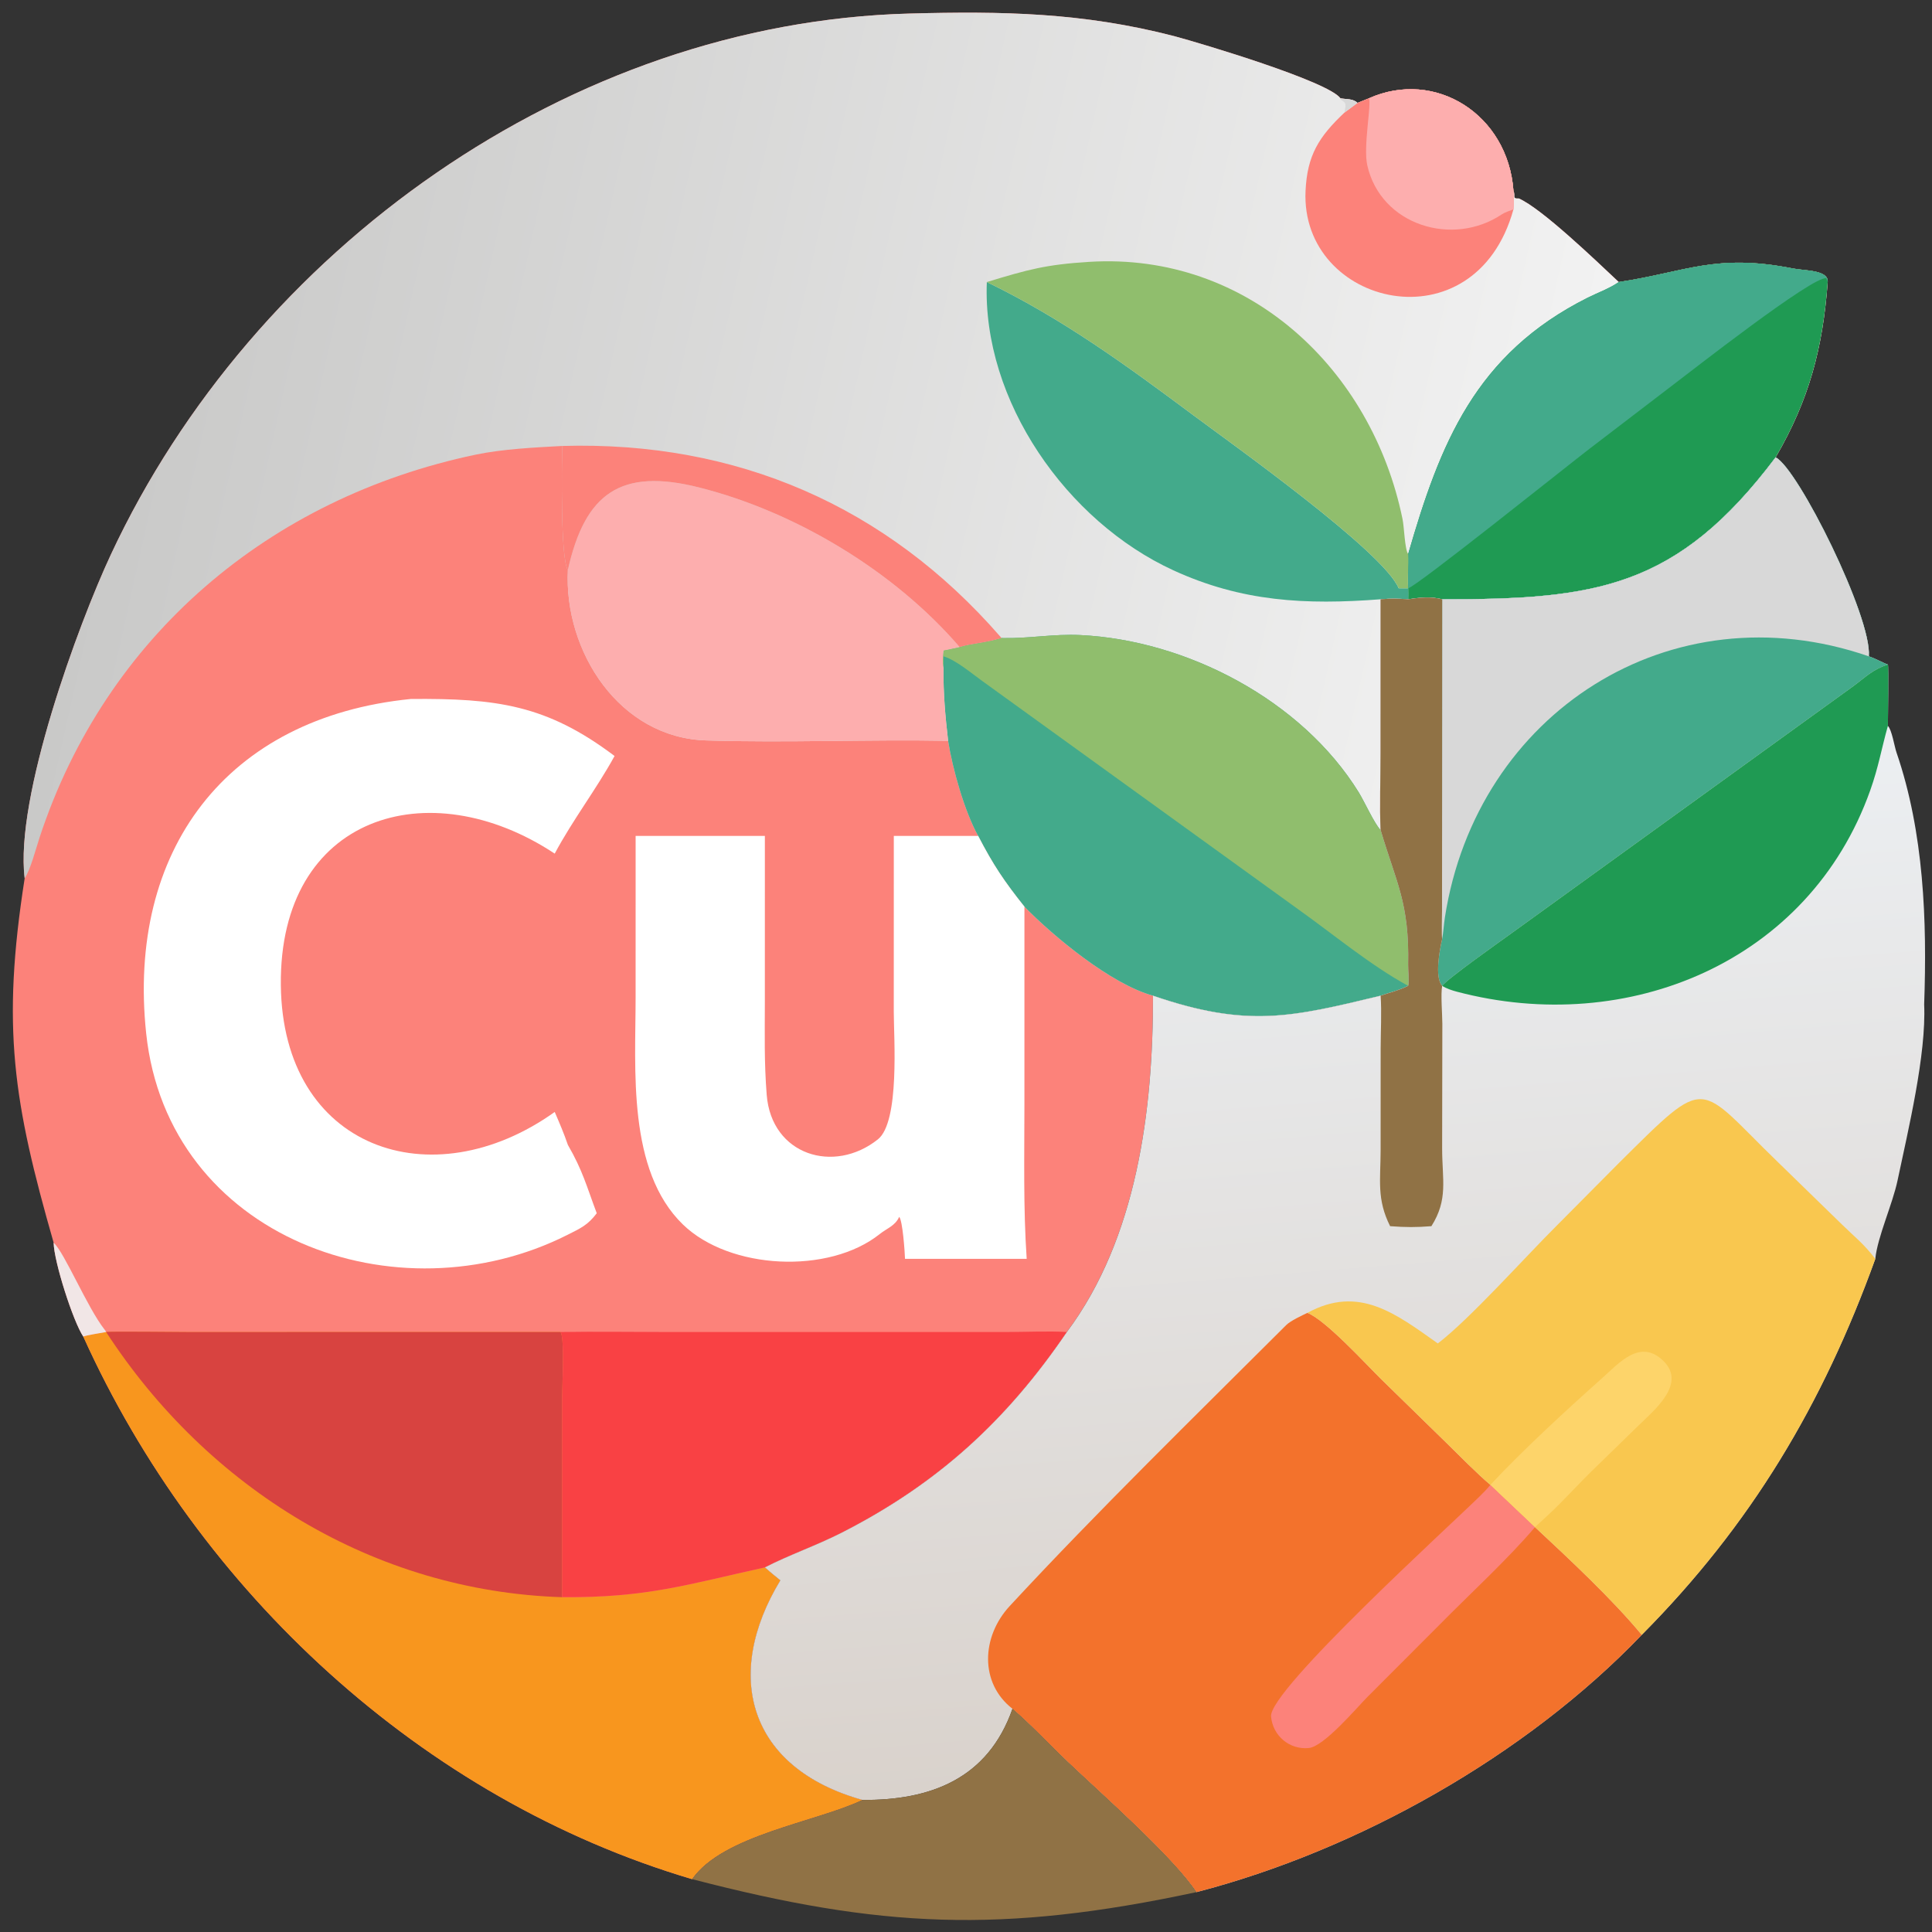
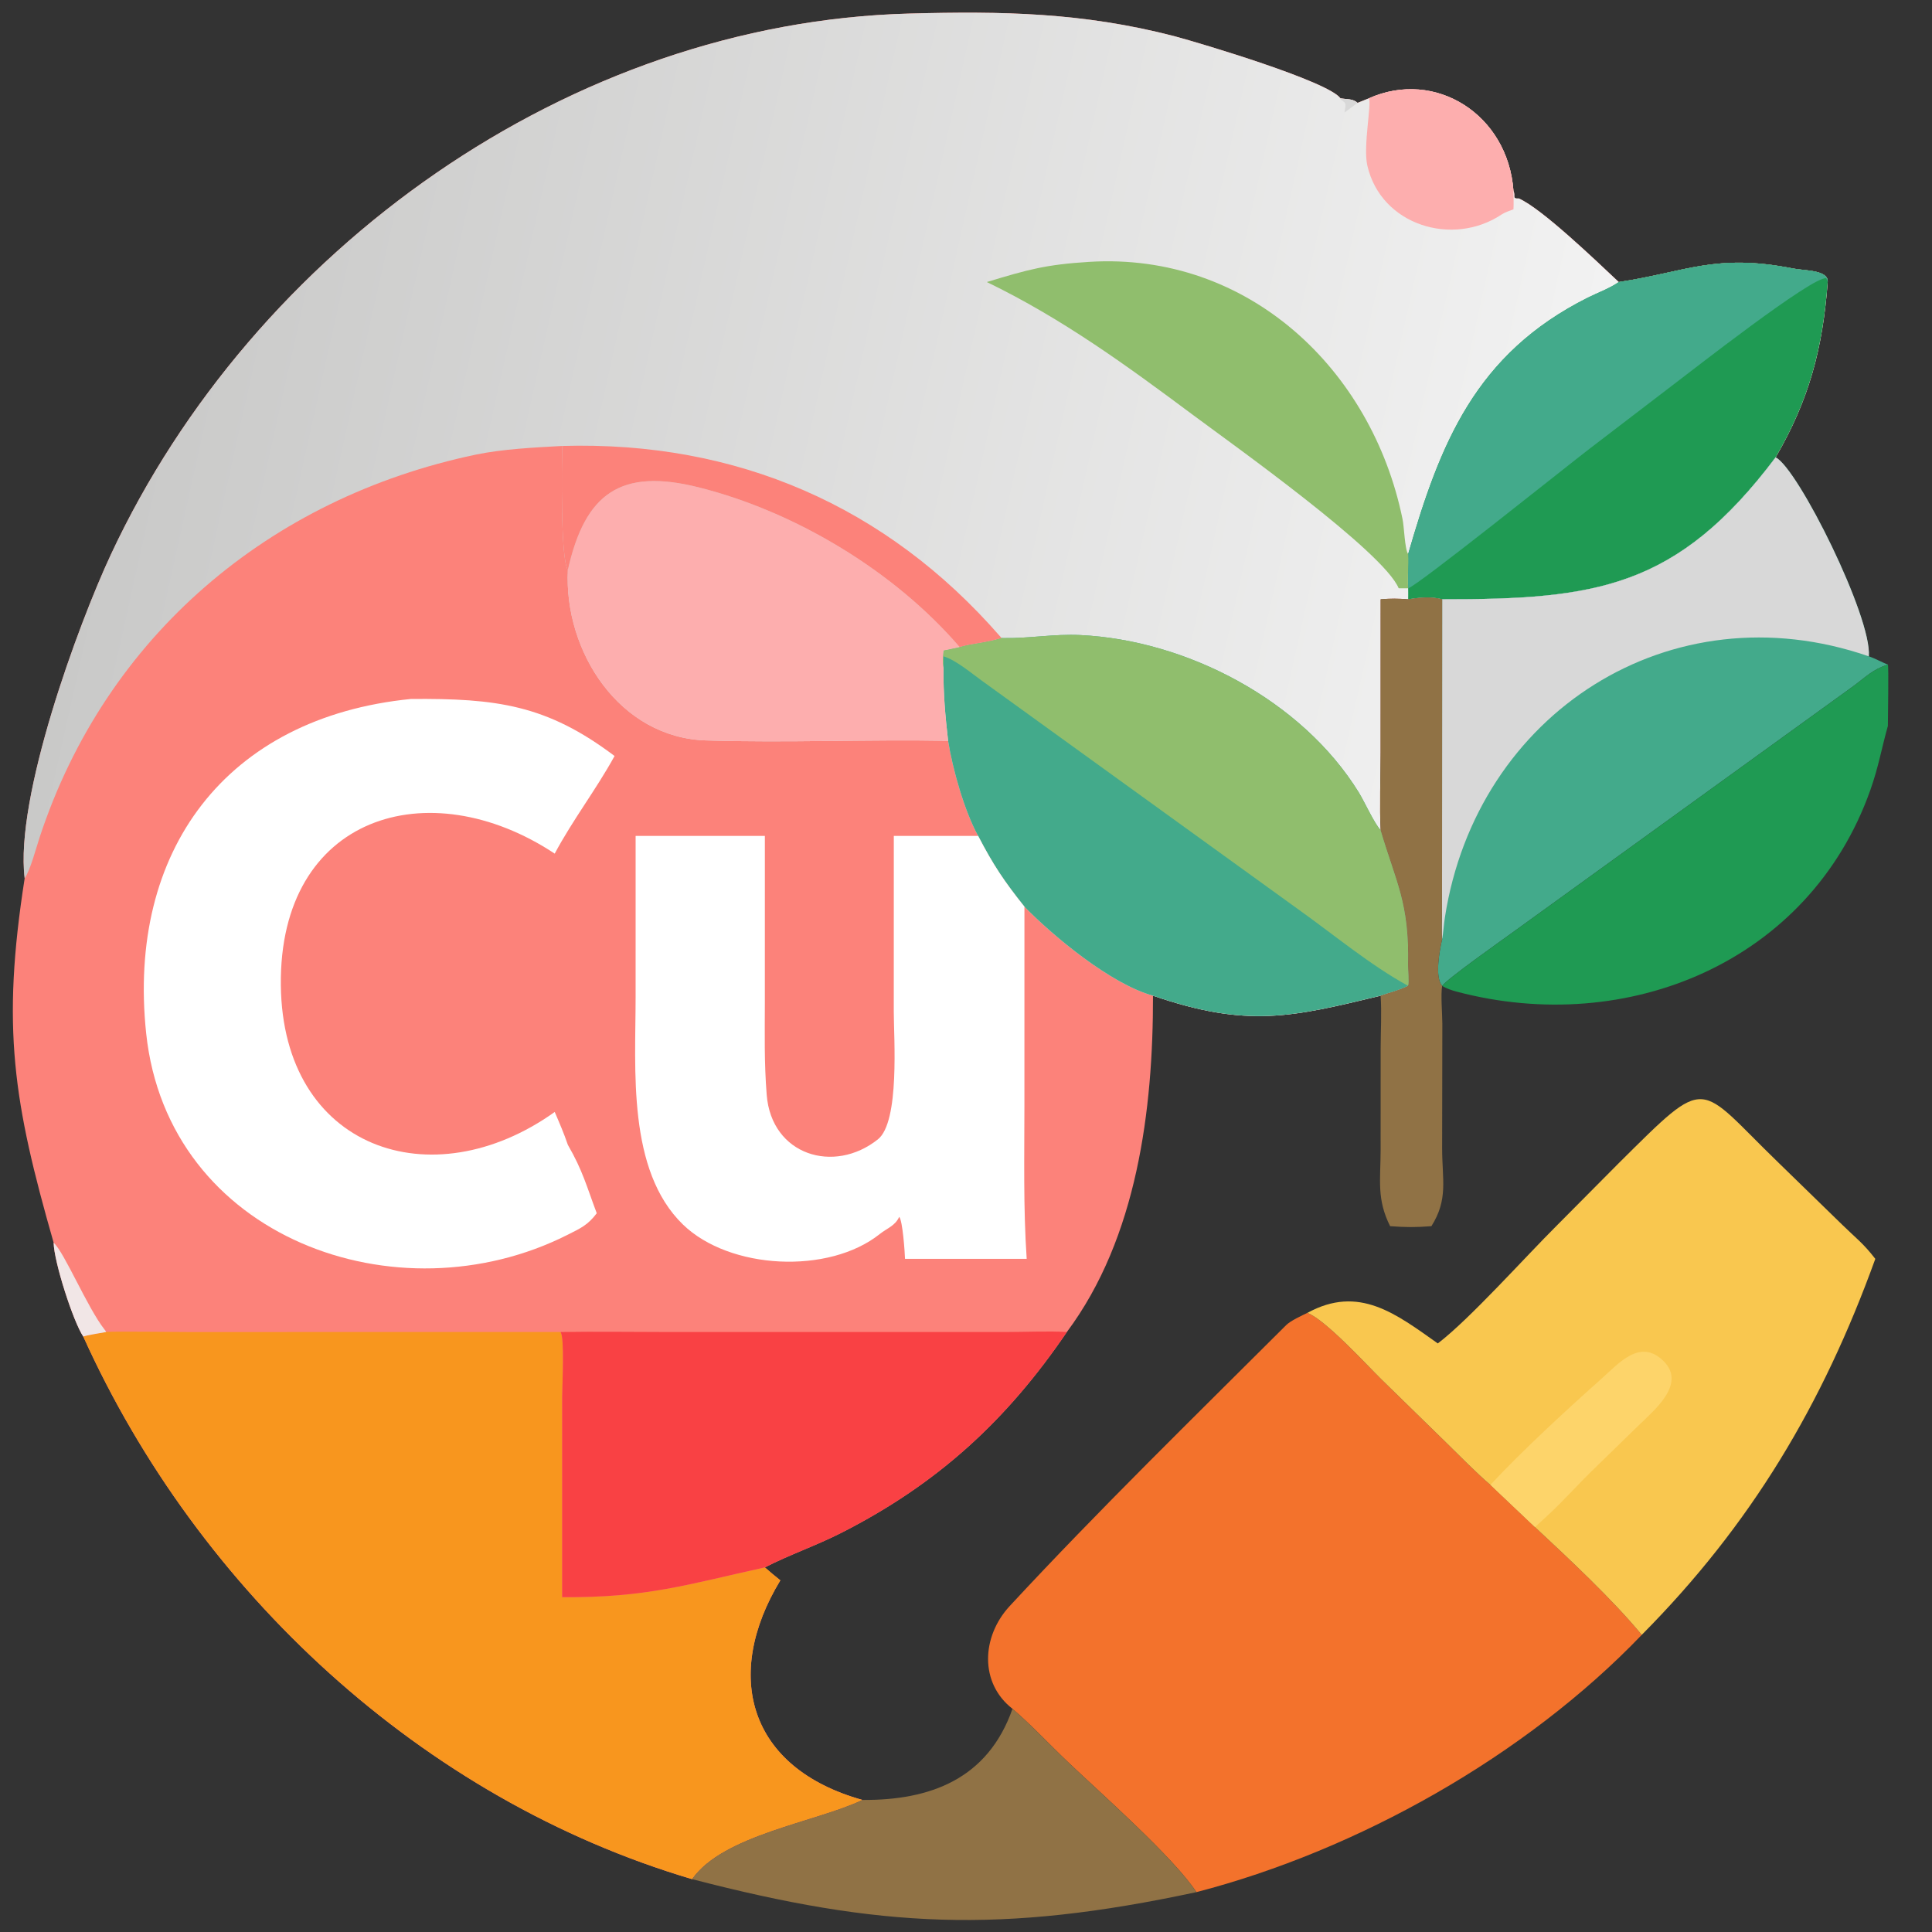
<svg xmlns="http://www.w3.org/2000/svg" width="1024" height="1024" viewBox="0 0 1024 1024">
  <rect x="0" y="0" width="1024" height="1024" fill="#333333" stroke="none" />
  <path fill="#FC827A" transform="scale(2 2)" d="M6.54 232.747C3.894 211.397 20.683 165.583 29.404 146.915C67.121 66.181 150.925 5.983 241.001 3.591C265.537 2.94 286.851 3.272 311.204 9.584C318.234 11.467 352.093 21.577 355.245 26.062C356.882 26.35 358.578 26.118 359.754 27.269L362.747 26.062C380.363 18.184 399.637 30.343 401.082 50.559C401.726 51.92 400.595 52.713 402.509 52.596C408.563 55.267 422.684 68.817 428.992 74.744C446.668 72.1 454.562 67.076 475.123 71.147C478.314 71.779 484.58 71.49 484.358 74.744C483.044 92.346 479.451 105.913 470.562 121.199C444.484 155.853 422.979 158.862 382.193 158.813C379.249 158.052 376.128 158.36 373.176 158.813C370.033 158.605 369.011 158.57 365.881 158.813L365.871 199.601C365.87 205.337 365.572 214.424 365.881 219.972C370.053 234.023 373.515 239.238 373.178 255.72C373.15 257.076 373.512 260.294 373.176 261.261C370.76 262.466 368.438 262.993 365.881 263.869C342.285 269.552 330.625 272.459 305.557 263.869C305.602 294.022 301.358 328.035 282.731 352.996C266.768 376.451 248.522 393.199 223.036 406.183C216.39 409.569 209.119 412.064 202.699 415.376C204.078 416.598 205.36 417.656 206.799 418.809C191.597 443.861 198.204 468.504 228.542 477.002C216.187 482.879 191.555 486.279 183.405 497.991C111.837 476.784 52.6 421.744 22.07 354.204C19.399 350.263 14.292 334.319 14.217 329.332C3.544 292.07 0.35 272.315 6.54 232.747Z" />
  <defs>
    <linearGradient id="gradient_0" gradientUnits="userSpaceOnUse" x1="35.104" y1="92.571" x2="404.353" y2="175.035">
      <stop offset="0" stop-color="#C9C9C8" />
      <stop offset="1" stop-color="#F2F2F2" />
    </linearGradient>
  </defs>
  <path fill="url(#gradient_0)" transform="scale(2 2)" d="M6.54 232.747C3.894 211.397 20.683 165.583 29.404 146.915C67.121 66.181 150.925 5.983 241.001 3.591C265.537 2.94 286.851 3.272 311.204 9.584C318.234 11.467 352.093 21.577 355.245 26.062C356.882 26.35 358.578 26.118 359.754 27.269L362.747 26.062C380.363 18.184 399.637 30.343 401.082 50.559C401.726 51.92 400.595 52.713 402.509 52.596C408.563 55.267 422.684 68.817 428.992 74.744C446.668 72.1 454.562 67.076 475.123 71.147C478.314 71.779 484.58 71.49 484.358 74.744C483.044 92.346 479.451 105.913 470.562 121.199C444.484 155.853 422.979 158.862 382.193 158.813C379.249 158.052 376.128 158.36 373.176 158.813C370.033 158.605 369.011 158.57 365.881 158.813L365.871 199.601C365.87 205.337 365.572 214.424 365.881 219.972C370.053 234.023 373.515 239.238 373.178 255.72C373.15 257.076 373.512 260.294 373.176 261.261C370.76 262.466 368.438 262.993 365.881 263.869C342.285 269.552 330.625 272.459 305.557 263.869C294.45 260.824 279.279 248.251 271.486 240.281C266.081 233.497 263.219 229.229 259.22 221.524C255.568 214.933 252.426 203.71 251.255 196.318C229.966 195.927 208.619 196.88 187.337 196.228C164.168 195.641 149.409 172.64 150.492 151.043C148.476 148.016 148.903 122.968 148.977 118.185C141.656 118.579 133.129 119.01 126.079 120.482C71.395 131.951 28.047 168.564 10.497 221.923C9.614 224.607 7.984 230.757 6.54 232.747Z" />
  <path fill="#43AA8B" transform="scale(2 2)" d="M265.384 169.079L265.867 169.092C272.598 169.237 279.185 167.959 286.262 168.298C314.463 169.648 344.957 185.523 360.076 209.974C361.55 212.358 364.333 218.473 365.881 219.972C370.053 234.023 373.515 239.238 373.178 255.72C373.15 257.076 373.512 260.294 373.176 261.261C370.76 262.466 368.438 262.993 365.881 263.869C342.285 269.552 330.625 272.459 305.557 263.869C294.45 260.824 279.279 248.251 271.486 240.281C266.081 233.497 263.219 229.229 259.22 221.524C255.568 214.933 252.426 203.71 251.255 196.318C250.506 189.707 249.955 183.749 250.035 177.092C249.713 175.54 249.886 173.935 250.035 172.376C251.426 172.12 252.909 171.774 254.302 171.473C257.58 170.482 261.25 170.376 265.384 169.079Z" />
  <path fill="#90BE6D" transform="scale(2 2)" d="M265.384 169.079L265.867 169.092C272.598 169.237 279.185 167.959 286.262 168.298C314.463 169.648 344.957 185.523 360.076 209.974C361.55 212.358 364.333 218.473 365.881 219.972C370.053 234.023 373.515 239.238 373.178 255.72C373.15 257.076 373.512 260.294 373.176 261.261C363.333 255.927 353.105 247.417 343.937 240.9L260.169 180.372C257.304 178.301 253.277 174.898 250.035 173.932C250.062 174.974 250.041 176.048 250.035 177.092C249.713 175.54 249.886 173.935 250.035 172.376C251.426 172.12 252.909 171.774 254.302 171.473C257.58 170.482 261.25 170.376 265.384 169.079Z" />
  <path fill="#1F9A53" transform="scale(2 2)" d="M428.992 74.744C446.668 72.1 454.562 67.076 475.123 71.147C478.314 71.779 484.58 71.49 484.358 74.744C483.044 92.346 479.451 105.913 470.562 121.199C444.484 155.853 422.979 158.862 382.193 158.813C379.249 158.052 376.128 158.36 373.176 158.813C373.206 157.83 373.189 156.879 373.176 155.898L373.176 155.898C372.984 153.038 373.304 149.857 373.176 146.836C381.629 117.58 390.951 93.839 420.746 78.901C423.315 77.613 426.419 76.486 428.778 74.892L428.992 74.744Z" />
  <path fill="#43AA8B" transform="scale(2 2)" d="M428.992 74.744C446.668 72.1 454.562 67.076 475.123 71.147C478.314 71.779 484.58 71.49 484.358 74.744L483.99 73.752C480.625 72.897 447.379 98.989 443.593 101.827L421.236 118.928C415.734 123.136 375.191 155.609 373.176 155.898C372.984 153.038 373.304 149.857 373.176 146.836C381.629 117.58 390.951 93.839 420.746 78.901C423.315 77.613 426.419 76.486 428.778 74.892L428.992 74.744Z" />
  <path fill="#FDAEAE" transform="scale(2 2)" d="M150.492 151.043C155.051 130.705 164.474 123.942 185.249 129.177C210.809 135.616 236.996 151.349 254.302 171.473C252.909 171.774 251.426 172.12 250.035 172.376C249.886 173.935 249.713 175.54 250.035 177.092C249.955 183.749 250.506 189.707 251.255 196.318C229.966 195.927 208.619 196.88 187.337 196.228C164.168 195.641 149.409 172.64 150.492 151.043Z" />
-   <path fill="#43AA8B" transform="scale(2 2)" d="M261.519 74.744C281.623 84.484 298.573 96.868 316.273 110.055C326.438 117.629 366.676 146.2 370.662 155.898C371.524 155.913 372.314 155.921 373.176 155.898C373.189 156.879 373.206 157.83 373.176 158.813C370.033 158.605 369.011 158.57 365.881 158.813C345.968 160.344 329.063 159.471 310.897 151.114C282.733 138.159 260.276 106.228 261.519 74.744Z" />
  <path fill="#90BE6D" transform="scale(2 2)" d="M261.519 74.744C272.431 71.426 277.219 70.101 288.663 69.395C330.712 66.8 363.541 97.816 371.677 137.522C372.115 139.454 372.27 145.632 373.176 146.836C373.304 149.857 372.984 153.038 373.176 155.898L373.176 155.898C372.314 155.921 371.524 155.913 370.662 155.898C366.676 146.2 326.438 117.629 316.273 110.055C298.573 96.868 281.623 84.484 261.519 74.744Z" />
-   <path fill="#FC827A" transform="scale(2 2)" d="M362.747 26.062C380.363 18.184 399.637 30.343 401.082 50.559C401.101 52.071 401.175 54.015 401.082 55.481C390.907 92.323 344.549 81.198 345.985 50.573C346.426 41.155 349.497 36.246 356.325 29.812L359.754 27.269L362.747 26.062Z" />
  <path fill="#FDAEAE" transform="scale(2 2)" d="M362.747 26.062C380.363 18.184 399.637 30.343 401.082 50.559C401.101 52.071 401.175 54.015 401.082 55.481C400.231 55.784 398.756 56.296 398.03 56.785C385.035 65.533 365.958 59.725 362.351 43.85C361.196 38.768 363.583 27.199 362.747 26.062Z" />
  <path fill="#FC827A" transform="scale(2 2)" d="M148.977 118.185C195.219 116.841 234.9 134.077 265.027 168.641C265.393 169.061 265.013 168.546 265.384 169.079C261.25 170.376 257.58 170.482 254.302 171.473C236.996 151.349 210.809 135.616 185.249 129.177C164.474 123.942 155.051 130.705 150.492 151.043C148.476 148.016 148.903 122.968 148.977 118.185Z" />
  <path fill="#D8D8D8" transform="scale(2 2)" d="M356.325 29.812C356.522 27.862 357.114 27.41 355.265 26.387L355.245 26.062C356.882 26.35 358.578 26.118 359.754 27.269L356.325 29.812Z" />
  <path fill="#F8961E" transform="scale(2 2)" d="M28.121 352.996C28.646 352.79 47.611 353.003 49.639 353.002L148.546 352.996C149.672 354.48 148.979 367.389 148.978 370.121L148.977 423.272C171.513 423.431 182.02 419.923 202.699 415.376C204.078 416.598 205.36 417.656 206.799 418.809C191.597 443.861 198.204 468.504 228.542 477.002C216.187 482.879 191.555 486.279 183.405 497.991C111.837 476.784 52.6 421.744 22.07 354.204C22.855 353.857 27.032 353.19 28.121 352.996L28.121 352.996Z" />
-   <path fill="#D84340" transform="scale(2 2)" d="M28.121 352.996C28.646 352.79 47.611 353.003 49.639 353.002L148.546 352.996C149.672 354.48 148.979 367.389 148.978 370.121L148.977 423.272C99.084 421.69 55.08 394.444 28.121 352.996Z" />
  <path fill="white" transform="scale(2 2)" d="M168.449 221.524L202.699 221.524L202.694 265.508C202.69 273.874 202.493 281.415 203.184 290.143C204.45 306.135 221.013 311.213 232.654 301.938C238.496 297.283 236.863 274.855 236.86 268.222L236.869 221.524L259.22 221.524C263.219 229.229 266.081 233.497 271.486 240.281L271.48 292.702C271.481 306.296 271.164 320.078 272.084 333.611L239.839 333.611C239.788 331.902 239.213 323.407 238.291 322.479C237.265 324.833 235.065 325.499 233.136 327.037C219.637 337.796 193.36 336.497 180.997 324.519C166.169 310.152 168.445 283.356 168.443 264.332L168.449 221.524Z" />
  <path fill="#F94144" transform="scale(2 2)" d="M148.546 352.996C157.855 352.845 167.644 352.994 176.997 352.996L266.829 352.994C271.613 352.992 278.133 352.706 282.731 352.996C266.768 376.451 248.522 393.199 223.036 406.183C216.39 409.569 209.119 412.064 202.699 415.376C182.02 419.923 171.513 423.431 148.977 423.272L148.978 370.121C148.979 367.389 149.672 354.48 148.546 352.996Z" />
  <path fill="#F1E6E6" transform="scale(2 2)" d="M14.217 329.332C17.105 331.947 23.127 346.523 27.725 352.37C28.014 352.737 27.867 352.514 28.121 352.996C27.032 353.19 22.855 353.857 22.07 354.204C19.399 350.263 14.292 334.319 14.217 329.332Z" />
  <path fill="white" transform="scale(2 2)" d="M108.872 185.237C131.548 185.05 144.841 186.747 162.866 200.348C158.019 209.188 151.745 217.323 147.006 226.218C113.576 204.099 73.941 216.139 74.426 261.092C74.894 304.481 114.369 317.984 147.006 294.682C148.301 297.693 149.433 300.304 150.492 303.407C154.444 310.249 155.439 314.33 158.144 321.524C155.748 324.703 153.819 325.517 150.363 327.259C105.322 349.961 44.48 328.093 38.736 273.838C33.616 225.47 59.9 190.131 108.872 185.237Z" />
  <defs>
    <linearGradient id="gradient_1" gradientUnits="userSpaceOnUse" x1="364.334" y1="465.92" x2="343.29" y2="207.029">
      <stop offset="0" stop-color="#D9D2CC" />
      <stop offset="1" stop-color="#ECEFF2" />
    </linearGradient>
  </defs>
-   <path fill="url(#gradient_1)" transform="scale(2 2)" d="M470.562 121.199C476.477 124.116 496.156 163.662 495.251 173.932C497.213 174.591 498.906 175.632 500.309 176.1C500.564 176.636 500.3 190.52 500.309 192.376C501.358 193.36 502.036 197.819 502.596 199.429C509.86 220.575 510.714 244.019 509.923 266.164C510.513 279.535 505.655 299.605 502.878 312.799C501.541 319.151 497.543 327.828 496.976 333.611C483.019 372.219 464.096 404.014 435.081 433.256C404.295 465.374 359.795 490.348 317.065 501.437C310.934 492.146 291.801 475.32 283.004 466.95C278.05 462.235 273.246 457.071 268.321 452.847C261.788 471.471 246.5 477.14 228.542 477.002C198.204 468.504 191.597 443.861 206.799 418.809C205.36 417.656 204.078 416.598 202.699 415.376C209.119 412.064 216.39 409.569 223.036 406.183C248.522 393.199 266.768 376.451 282.731 352.996C301.358 328.035 305.602 294.022 305.557 263.869C330.625 272.459 342.285 269.552 365.881 263.869C368.438 262.993 370.76 262.466 373.176 261.261C373.512 260.294 373.15 257.076 373.178 255.72C373.515 239.238 370.053 234.023 365.881 219.972C365.572 214.424 365.87 205.337 365.871 199.601L365.881 158.813C369.011 158.57 370.033 158.605 373.176 158.813C376.128 158.36 379.249 158.052 382.193 158.813C422.979 158.862 444.484 155.853 470.562 121.199Z" />
  <path fill="#F3722C" transform="scale(2 2)" d="M268.321 452.847C259.554 446.036 260.079 433.718 267.585 425.617C291.039 400.305 316.441 375.536 340.873 351.148C342.001 350.022 345.023 348.615 346.474 347.927C351.242 349.742 362.005 361.52 366.016 365.477L383.247 382.308C386.375 385.374 391.701 390.784 394.972 393.502L394.972 393.502L406.789 404.706L406.789 404.706C415.664 412.981 427.337 423.855 435.081 433.256C404.295 465.374 359.795 490.348 317.065 501.437C310.934 492.146 291.801 475.32 283.004 466.95C278.05 462.235 273.246 457.071 268.321 452.847Z" />
-   <path fill="#FC827A" transform="scale(2 2)" d="M394.972 393.502L394.972 393.502L406.789 404.706L406.789 404.706C399.807 412.984 389.235 422.696 381.522 430.542L362.419 449.672C359.57 452.54 350.862 462.888 346.827 463.248C341.713 463.737 337.296 459.994 336.841 454.882C336.223 447.946 384.732 403.86 392.119 396.555C393.131 395.553 394.079 394.616 394.972 393.502Z" />
  <path fill="#F9C74F" transform="scale(2 2)" d="M381.035 356.022C389.444 349.622 404.008 333.302 412.606 324.743L428.97 308.264C453.101 284.338 449.465 287.005 471.347 308.151L488.142 324.505C491.749 328.044 493.74 329.41 496.976 333.611C483.019 372.219 464.096 404.014 435.081 433.256C427.337 423.855 415.664 412.981 406.789 404.706L406.789 404.706L394.972 393.502L394.972 393.502C391.701 390.784 386.375 385.374 383.247 382.308L366.016 365.477C362.005 361.52 351.242 349.742 346.474 347.927C360.118 340.445 369.943 348.183 381.035 356.022Z" />
  <path fill="#FDD46A" transform="scale(2 2)" d="M394.972 393.502C403.364 384.465 415.437 373.365 424.611 365.197C429.059 361.237 434.681 354.608 440.84 360.683C447.018 366.776 438.343 373.742 434.078 377.917L422.375 389.316C418.367 393.18 414.283 397.787 410.348 401.416L406.789 404.706L394.972 393.502Z" />
  <path fill="#43AA8B" transform="scale(2 2)" d="M470.562 121.199C476.477 124.116 496.156 163.662 495.251 173.932C497.213 174.591 498.906 175.632 500.309 176.1C496.212 177.466 494.576 179.302 491.118 181.861L400.441 247.407C397.709 249.384 383.583 259.357 382.193 261.261C380.105 259.002 381.569 251.509 382.193 248.858C381.983 247.705 382.144 242.883 382.154 241.432L382.193 158.813C422.979 158.862 444.484 155.853 470.562 121.199Z" />
  <path fill="#D8D8D8" transform="scale(2 2)" d="M470.562 121.199C476.477 124.116 496.156 163.662 495.251 173.932C442.739 155.784 391.323 188.975 382.92 243.083C382.626 244.977 382.512 247.036 382.193 248.858C381.983 247.705 382.144 242.883 382.154 241.432L382.193 158.813C422.979 158.862 444.484 155.853 470.562 121.199Z" />
  <path fill="#1F9A53" transform="scale(2 2)" d="M500.309 176.1C500.564 176.636 500.3 190.52 500.309 192.376C498.58 198.522 497.837 203.254 495.625 209.47C479.449 254.94 431.365 274.777 386.082 262.809C384.794 262.469 383.304 261.974 382.193 261.261L382.193 261.261C383.583 259.357 397.709 249.384 400.441 247.407L491.118 181.861C494.576 179.302 496.212 177.466 500.309 176.1Z" />
  <path fill="#907245" transform="scale(2 2)" d="M373.176 158.813C376.128 158.36 379.249 158.052 382.193 158.813L382.154 241.432C382.144 242.883 381.983 247.705 382.193 248.858C381.569 251.509 380.105 259.002 382.193 261.261L382.193 261.261C381.771 263.487 382.228 268.722 382.236 271.306L382.18 304.303C382.186 312.726 383.84 317.817 379.335 324.95C375.18 325.271 372.62 325.259 368.396 324.95C364.794 317.763 365.869 312.754 365.879 304.792L365.888 277.861C365.895 273.332 366.183 268.276 365.881 263.869C368.438 262.993 370.76 262.466 373.176 261.261C373.512 260.294 373.15 257.076 373.178 255.72C373.515 239.238 370.053 234.023 365.881 219.972C365.572 214.424 365.87 205.337 365.871 199.601L365.881 158.813C369.011 158.57 370.033 158.605 373.176 158.813Z" />
  <path fill="#907245" transform="scale(2 2)" d="M268.321 452.847C273.246 457.071 278.05 462.235 283.004 466.95C291.801 475.32 310.934 492.146 317.065 501.437C265.377 512.487 233.343 510.967 183.405 497.991C191.555 486.279 216.187 482.879 228.542 477.002C246.5 477.14 261.788 471.471 268.321 452.847Z" />
</svg>